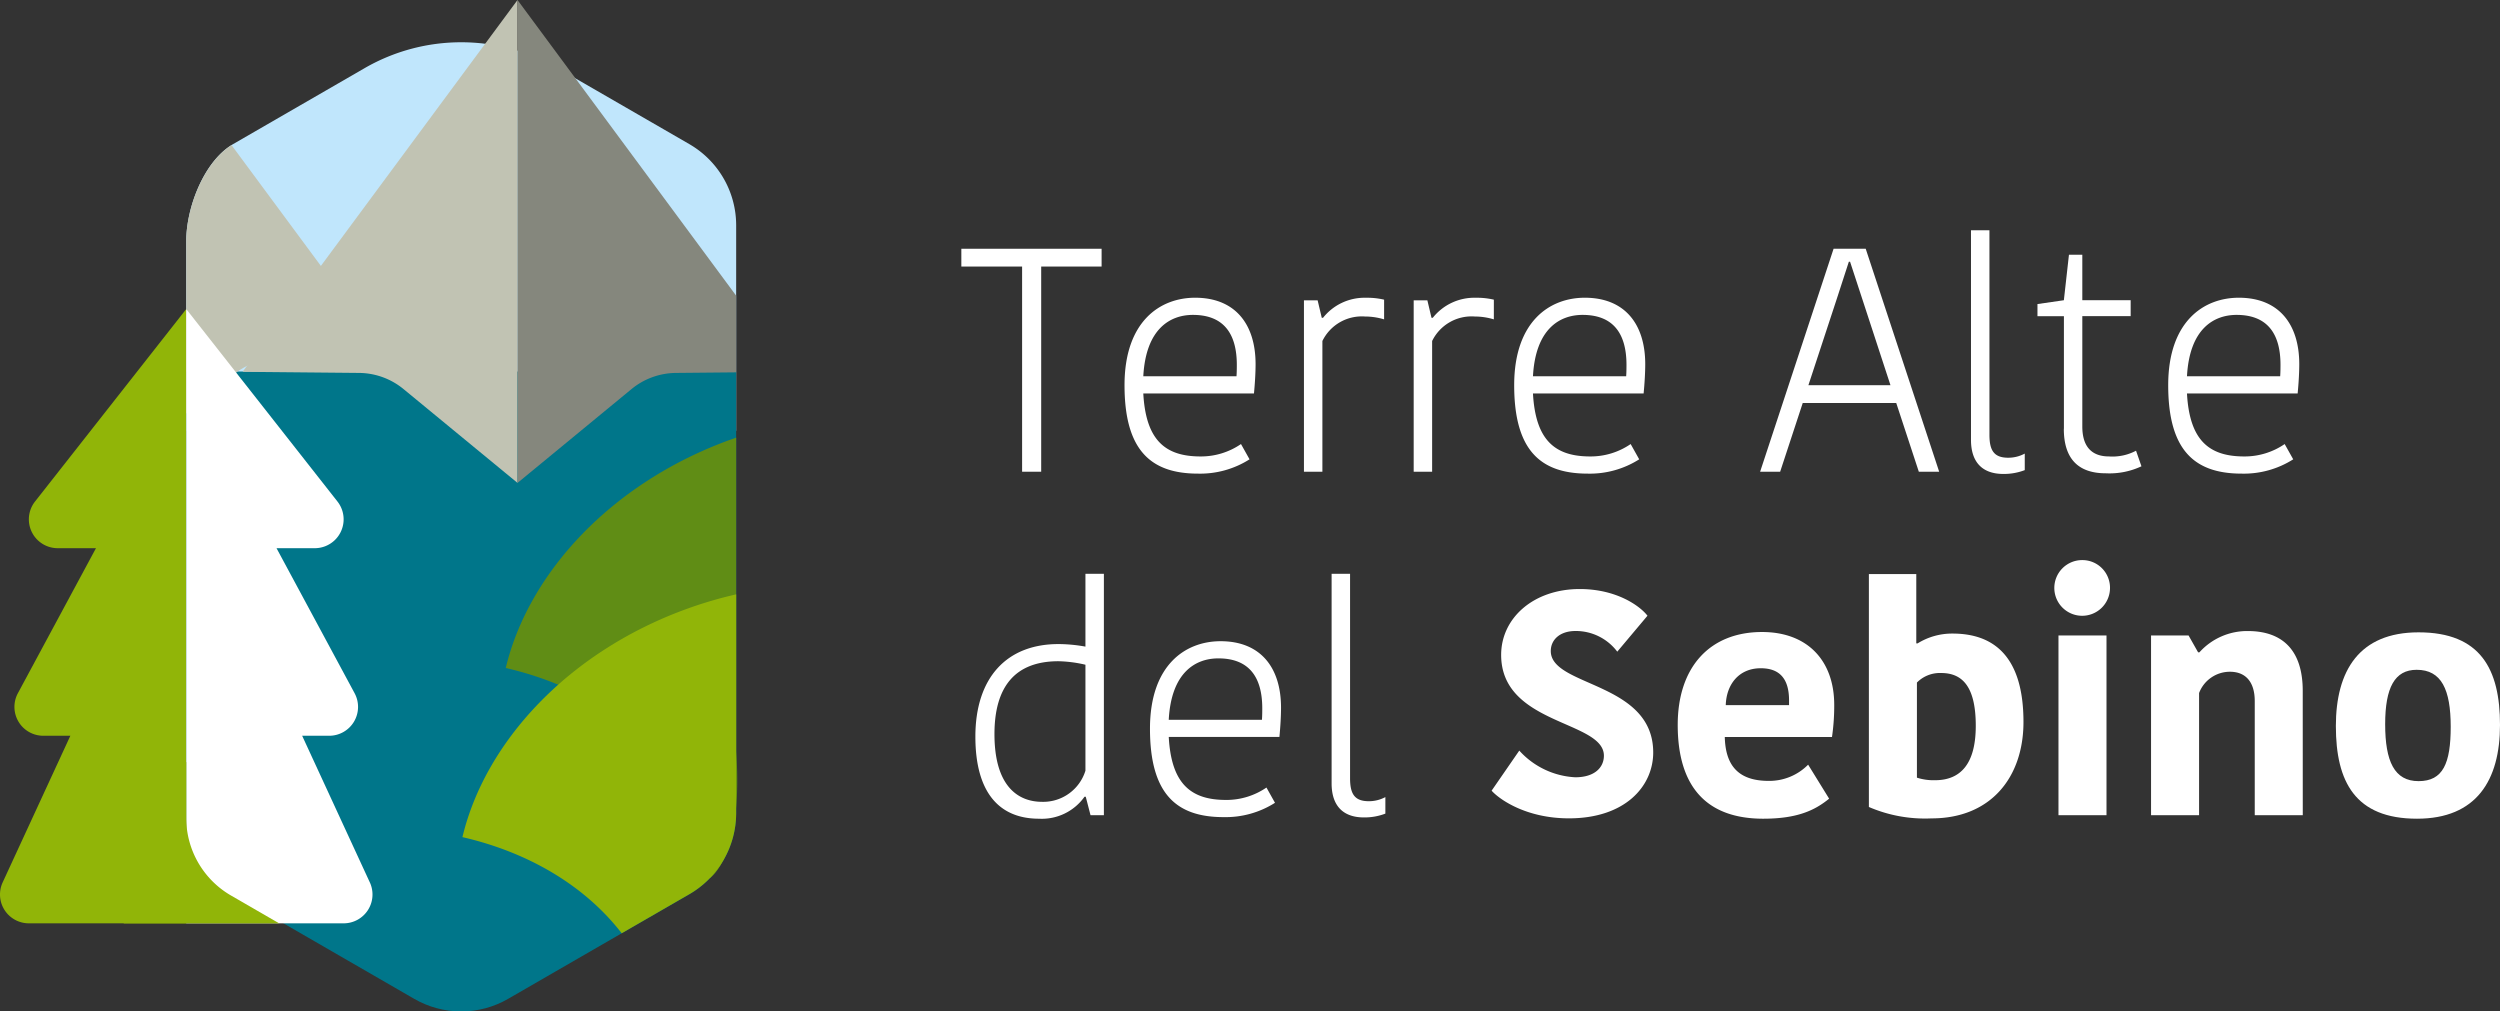
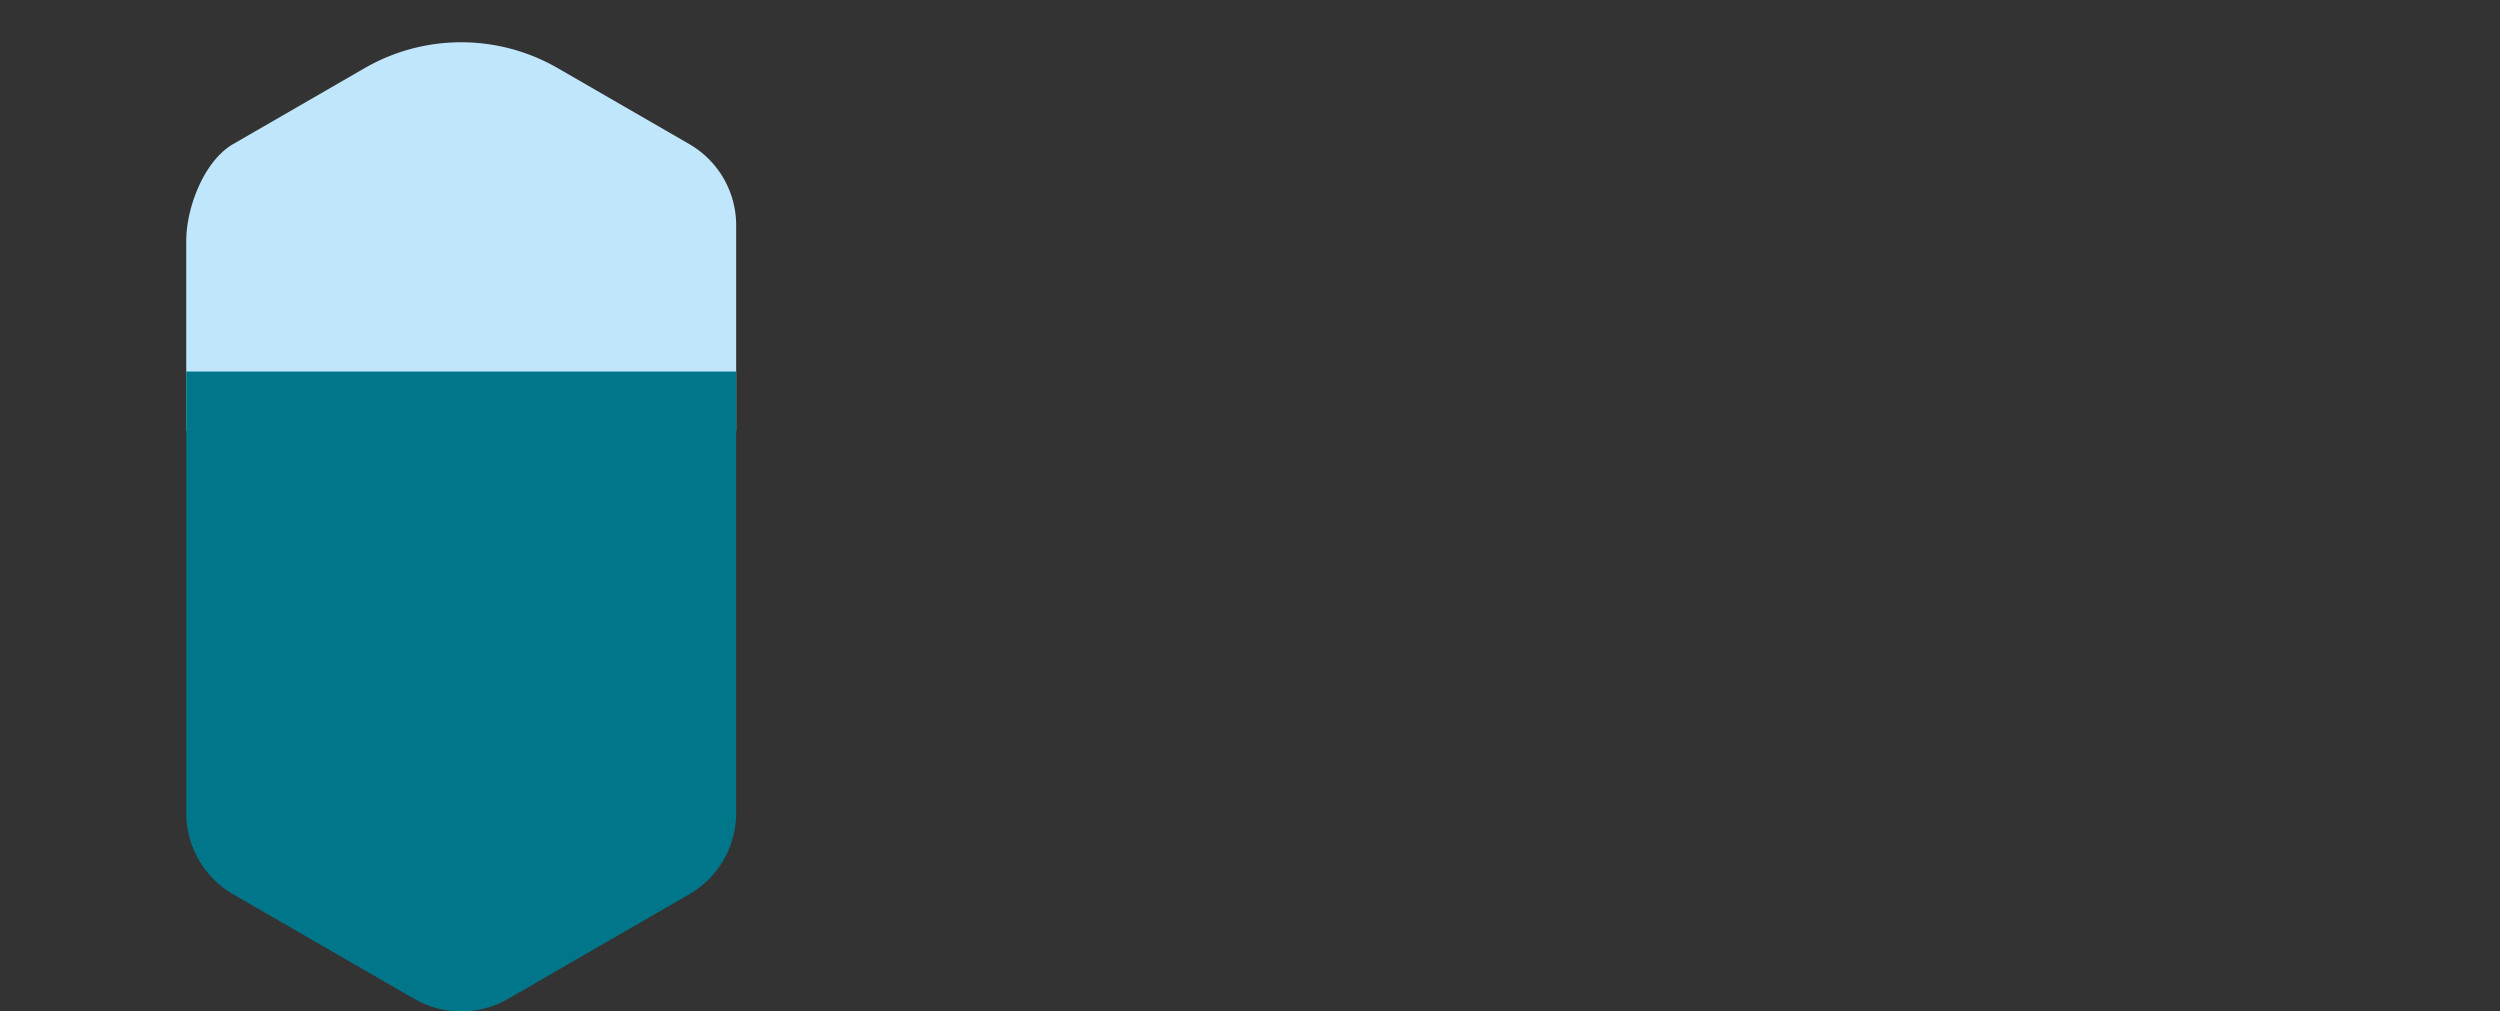
<svg xmlns="http://www.w3.org/2000/svg" width="309.139" height="125.071" viewBox="0 0 309.139 125.071">
  <rect x="0" y="0" width="309.139" height="125.071" fill="#333333" stroke="none" />
  <defs>
    <clipPath id="clip-path">
      <rect id="Rettangolo_2" data-name="Rettangolo 2" width="309.139" height="125.071" fill="none" />
    </clipPath>
    <clipPath id="clip-path-2">
      <path id="Tracciato_2" data-name="Tracciato 2" d="M78.9,157.4V212a11.593,11.593,0,0,0,5.8,10.039L107.1,234.974a11.586,11.586,0,0,0,5.764,1.553h.065a11.584,11.584,0,0,0,5.763-1.553L141.1,222.038A11.593,11.593,0,0,0,146.9,212V157.4Z" transform="translate(-78.9 -157.4)" fill="none" />
    </clipPath>
    <linearGradient id="linear-gradient" x1="-0.052" y1="0.895" x2="-0.049" y2="0.895" gradientUnits="objectBoundingBox">
      <stop offset="0" stop-color="#00a9e7" />
      <stop offset="1" stop-color="#00768a" />
    </linearGradient>
    <clipPath id="clip-path-3">
-       <rect id="Rettangolo_4" data-name="Rettangolo 4" width="309.139" height="125.071" fill="#fff" />
-     </clipPath>
+       </clipPath>
  </defs>
  <g id="Raggruppa_22" data-name="Raggruppa 22" transform="translate(-74.181 -51.208)">
    <g id="Raggruppa_2" data-name="Raggruppa 2" transform="translate(74.181 51.208)">
      <g id="Raggruppa_1" data-name="Raggruppa 1" clip-path="url(#clip-path)">
        <path id="Tracciato_1" data-name="Tracciato 1" d="M141.1,30.5l-16.262-9.389a23.878,23.878,0,0,0-23.88,0L84.7,30.5c-3.587,2.071-5.8,7.832-5.8,11.974V65.965h68V40.542a11.594,11.594,0,0,0-5.8-10.04" transform="translate(-55.869 -12.685)" fill="#c0e6fc" />
      </g>
    </g>
    <g id="Raggruppa_4" data-name="Raggruppa 4" transform="translate(97.211 97.152)">
      <g id="Raggruppa_3" data-name="Raggruppa 3" clip-path="url(#clip-path-2)">
        <rect id="Rettangolo_3" data-name="Rettangolo 3" width="103.383" height="100.097" transform="translate(-36.114 55.719) rotate(-57.051)" fill="url(#linear-gradient)" />
      </g>
    </g>
    <g id="Raggruppa_5" data-name="Raggruppa 5" transform="translate(74.181 51.208)" clip-path="url(#clip-path-3)">
      <path id="Tracciato_3" data-name="Tracciato 3" d="M78.9,73.321V94.675l5.882-4.842a8.446,8.446,0,0,1,5.286-1.925l13.884-.133L84.5,61.474c-3.471,2.164-5.6,7.782-5.6,11.847" transform="translate(-55.869 -43.53)" fill="#c1c3b3" />
      <path id="Tracciato_4" data-name="Tracciato 4" d="M300.768,239.854A11.59,11.59,0,0,0,304,231.827V185.4" transform="translate(-212.975 -131.285)" fill="none" stroke="#608d15" stroke-linecap="round" stroke-linejoin="round" stroke-width="0" />
      <path id="Tracciato_5" data-name="Tracciato 5" d="M239.5,239.854s4.16-2.642,3.235-15.679V185.4c-.281.1-.562.2-.843.3-14.567,5.314-24.837,16.407-27.649,28.186,11.155,2.567,20.138,9.314,23.742,19.195a26.931,26.931,0,0,1,1.516,6.772" transform="translate(-151.703 -131.285)" fill="#608d15" />
      <path id="Tracciato_6" data-name="Tracciato 6" d="M195.881,281.818c8.139,1.873,15.119,5.973,19.7,11.89l8.355-4.823a11.593,11.593,0,0,0,5.8-10.04V251.8a51.305,51.305,0,0,0-6.2,1.829c-14.567,5.314-24.836,16.407-27.649,28.186" transform="translate(-138.704 -178.304)" fill="#91b508" />
      <path id="Tracciato_7" data-name="Tracciato 7" d="M.329,201.817,8.7,183.685H5.353a3.569,3.569,0,0,1-3.142-5.26l9.656-17.934H7.137a3.568,3.568,0,0,1-2.806-5.772l18.7-23.8v75.96H3.569a3.566,3.566,0,0,1-3.24-5.061" transform="translate(0 -92.704)" fill="#91b508" />
      <path id="Tracciato_8" data-name="Tracciato 8" d="M136.758,0V59.715l-14.092-11.6a8.768,8.768,0,0,0-5.489-2l-14.417-.138Z" transform="translate(-72.764)" fill="#c1c3b3" />
-       <path id="Tracciato_9" data-name="Tracciato 9" d="M101.6,201.817l-8.368-18.132h3.344a3.569,3.569,0,0,0,3.142-5.26l-9.656-17.934h4.73a3.568,3.568,0,0,0,2.806-5.772l-18.7-23.8v75.96H98.362a3.566,3.566,0,0,0,3.24-5.061" transform="translate(-55.869 -92.704)" fill="#fff" />
      <path id="Tracciato_10" data-name="Tracciato 10" d="M65.69,339.342a11.086,11.086,0,0,1-5.543-9.6v-6.9h-7.73v19.94H71.64Z" transform="translate(-37.117 -228.602)" fill="#91b508" />
      <path id="Tracciato_11" data-name="Tracciato 11" d="M246.269,36.559,219.235,0V59.715l14.092-11.6a8.767,8.767,0,0,1,5.489-2l7.453-.072Z" transform="translate(-155.241)" fill="#85877d" />
-       <path id="Tracciato_12" data-name="Tracciato 12" d="M414.77,107.573h-7.513v-2.2H424.6v2.2H417.13v25.371h-2.36Z" transform="translate(-288.381 -74.613)" fill="#fff" />
      <path id="Tracciato_13" data-name="Tracciato 13" d="M491.843,146.105a11.384,11.384,0,0,1-6.372,1.77c-5.861,0-9.087-2.911-9.087-10.935,0-7.906,4.406-10.817,8.733-10.817,4.916,0,7.473,3.225,7.473,8.221,0,1.023-.078,2.36-.2,3.619H478.705c.314,5.743,2.674,7.788,7.08,7.788a8.741,8.741,0,0,0,5-1.534Zm-13.138-10.267h11.525c.039-.551.039-1.1.039-1.416,0-3.934-1.692-6.176-5.428-6.176-2.832,0-5.822,1.731-6.136,7.592" transform="translate(-337.33 -89.308)" fill="#fff" />
      <path id="Tracciato_14" data-name="Tracciato 14" d="M562.3,128.8a8.171,8.171,0,0,0-2.36-.354,5.426,5.426,0,0,0-5.271,3.029v16.167h-2.281v-21.2h1.691l.512,2.164h.157a6.559,6.559,0,0,1,5.311-2.478,9.154,9.154,0,0,1,2.242.236Z" transform="translate(-391.148 -89.308)" fill="#fff" />
      <path id="Tracciato_15" data-name="Tracciato 15" d="M608.789,128.8a8.171,8.171,0,0,0-2.36-.354,5.426,5.426,0,0,0-5.271,3.029v16.167h-2.281v-21.2h1.691l.512,2.164h.157a6.559,6.559,0,0,1,5.311-2.478,9.154,9.154,0,0,1,2.242.236Z" transform="translate(-424.067 -89.308)" fill="#fff" />
-       <path id="Tracciato_16" data-name="Tracciato 16" d="M656.918,146.105a11.38,11.38,0,0,1-6.372,1.77c-5.861,0-9.087-2.911-9.087-10.935,0-7.906,4.405-10.817,8.732-10.817,4.917,0,7.473,3.225,7.473,8.221,0,1.023-.079,2.36-.2,3.619H643.781c.315,5.743,2.675,7.788,7.08,7.788a8.74,8.74,0,0,0,5-1.534Zm-13.138-10.267h11.525c.039-.551.039-1.1.039-1.416,0-3.934-1.691-6.176-5.428-6.176-2.832,0-5.821,1.731-6.136,7.592" transform="translate(-454.221 -89.308)" fill="#fff" />
      <path id="Tracciato_17" data-name="Tracciato 17" d="M758.685,105.37l9.086,27.574h-2.517l-2.793-8.5H750.9l-2.793,8.5h-2.478l9.086-27.574ZM751.6,122.245h10.148l-3.5-10.7-1.495-4.563H756.6l-1.456,4.484Z" transform="translate(-527.981 -74.613)" fill="#fff" />
      <path id="Tracciato_18" data-name="Tracciato 18" d="M837.251,97.555v25.292c0,1.967.59,2.832,2.321,2.832a4.3,4.3,0,0,0,2.046-.511v2.045a7.194,7.194,0,0,1-2.636.472c-2.792,0-4.012-1.652-4.012-4.209V97.555Z" transform="translate(-591.246 -69.079)" fill="#fff" />
      <path id="Tracciato_19" data-name="Tracciato 19" d="M866.4,129.447V115.523H863.13v-1.5l3.265-.472.629-5.625h1.652v5.625h5.979v1.967h-5.979v13.649c0,2.636,1.3,3.7,3.3,3.7a6.215,6.215,0,0,0,3.343-.708l.669,1.927a9.315,9.315,0,0,1-4.406.866c-3.462,0-5.192-1.849-5.192-5.507" transform="translate(-611.186 -76.426)" fill="#fff" />
-       <path id="Tracciato_20" data-name="Tracciato 20" d="M933.975,146.105a11.384,11.384,0,0,1-6.372,1.77c-5.861,0-9.087-2.911-9.087-10.935,0-7.906,4.406-10.817,8.733-10.817,4.916,0,7.473,3.225,7.473,8.221,0,1.023-.078,2.36-.2,3.619H920.837c.314,5.743,2.674,7.788,7.08,7.788a8.741,8.741,0,0,0,5-1.534Zm-13.138-10.267h11.525c.039-.551.039-1.1.039-1.416,0-3.934-1.692-6.176-5.428-6.176-2.832,0-5.822,1.731-6.136,7.592" transform="translate(-650.405 -89.308)" fill="#fff" />
      <path id="Tracciato_21" data-name="Tracciato 21" d="M426.8,243.068h2.281v29.855h-1.652l-.59-2.281h-.157a6.464,6.464,0,0,1-5.625,2.714c-4.878,0-7.867-3.186-7.867-10.148,0-7.316,3.894-11.447,10.266-11.447a19.234,19.234,0,0,1,3.344.315Zm0,24.348v-13.1a15.9,15.9,0,0,0-3.344-.433c-5.349,0-7.906,3.147-7.906,9.008,0,6.451,2.91,8.378,5.9,8.378a5.469,5.469,0,0,0,5.35-3.854" transform="translate(-292.579 -172.118)" fill="#fff" />
      <path id="Tracciato_22" data-name="Tracciato 22" d="M502.625,291.618a11.381,11.381,0,0,1-6.371,1.77c-5.862,0-9.087-2.911-9.087-10.935,0-7.906,4.405-10.817,8.732-10.817,4.917,0,7.473,3.225,7.473,8.221,0,1.023-.078,2.36-.2,3.619H489.488c.315,5.743,2.675,7.788,7.081,7.788a8.741,8.741,0,0,0,5-1.534Zm-13.138-10.267h11.525c.039-.551.039-1.1.039-1.416,0-3.934-1.691-6.176-5.428-6.176-2.832,0-5.822,1.731-6.137,7.592" transform="translate(-344.965 -192.347)" fill="#fff" />
      <path id="Tracciato_23" data-name="Tracciato 23" d="M566.394,243.068V268.36c0,1.967.59,2.832,2.32,2.832a4.3,4.3,0,0,0,2.046-.511v2.045a7.193,7.193,0,0,1-2.636.472c-2.792,0-4.012-1.652-4.012-4.209V243.068Z" transform="translate(-399.451 -172.118)" fill="#fff" />
      <path id="Tracciato_24" data-name="Tracciato 24" d="M645.779,270.147c0-4.366-12.706-3.776-12.706-12.469,0-4.563,4.013-8.143,9.716-8.143,4.6,0,7.474,2.124,8.378,3.3l-3.736,4.445a6.415,6.415,0,0,0-5.153-2.557c-1.967,0-3.068,1.1-3.068,2.478,0,4.445,12.666,3.776,12.666,12.547,0,4.13-3.422,8.142-10.424,8.142-5.31,0-8.614-2.36-9.558-3.422l3.421-4.956a10.018,10.018,0,0,0,6.924,3.3c2.4,0,3.54-1.219,3.54-2.675" transform="translate(-447.447 -176.697)" fill="#fff" />
      <path id="Tracciato_25" data-name="Tracciato 25" d="M729.451,288.339c-1.731,1.416-3.895,2.478-8.142,2.478-7,0-10.581-3.934-10.581-11.6,0-7.2,4.012-11.486,10.424-11.486,5.664,0,8.929,3.58,8.929,9.008a26.789,26.789,0,0,1-.276,3.973H716.549c.079,3.5,1.652,5.428,5.428,5.428a6.735,6.735,0,0,0,4.878-2.006Zm-12.784-11.564h7.828v-.59c0-2.6-1.1-3.973-3.5-3.973-2.675,0-4.248,1.967-4.327,4.563" transform="translate(-503.269 -189.579)" fill="#fff" />
      <path id="Tracciato_26" data-name="Tracciato 26" d="M791.714,243.2h5.861v8.575h.157a8.093,8.093,0,0,1,4.327-1.219c5.035,0,8.771,2.753,8.771,10.935,0,6.766-3.972,11.919-11.368,11.919A17.509,17.509,0,0,1,791.714,272Zm13.217,18.763c0-4.956-1.731-6.529-4.288-6.529a3.985,3.985,0,0,0-2.989,1.18v11.761a6.72,6.72,0,0,0,2.242.315c3.147,0,5.035-2.006,5.035-6.726" transform="translate(-560.616 -172.212)" fill="#fff" />
      <path id="Tracciato_27" data-name="Tracciato 27" d="M873.66,237.273a3.421,3.421,0,0,1,3.5,3.54,3.443,3.443,0,1,1-3.5-3.54m-2.871,9.322h5.939V268.82h-5.939Z" transform="translate(-616.247 -168.014)" fill="#fff" />
      <path id="Tracciato_28" data-name="Tracciato 28" d="M930.007,290.1h-5.939V275.978c0-2.282-1.062-3.619-3.068-3.619a4.075,4.075,0,0,0-3.816,2.635v15.1h-5.939V267.875h4.641l1.18,2.085h.157a7.948,7.948,0,0,1,5.979-2.635c4.327,0,6.8,2.4,6.8,7.395Z" transform="translate(-645.256 -189.293)" fill="#fff" />
      <path id="Tracciato_29" data-name="Tracciato 29" d="M989.539,279.467c0-6.844,2.871-11.6,10.227-11.6,7.671,0,10.07,4.563,10.07,11.446,0,6.844-2.911,11.6-10.266,11.6-7.631,0-10.03-4.562-10.03-11.446m10.227,6.8c3.029,0,3.973-2.2,3.973-6.726,0-4.6-1.141-7.041-4.209-7.041-2.714,0-3.895,2.2-3.895,6.726,0,4.6,1.141,7.041,4.13,7.041" transform="translate(-700.697 -189.675)" fill="#fff" />
    </g>
  </g>
</svg>